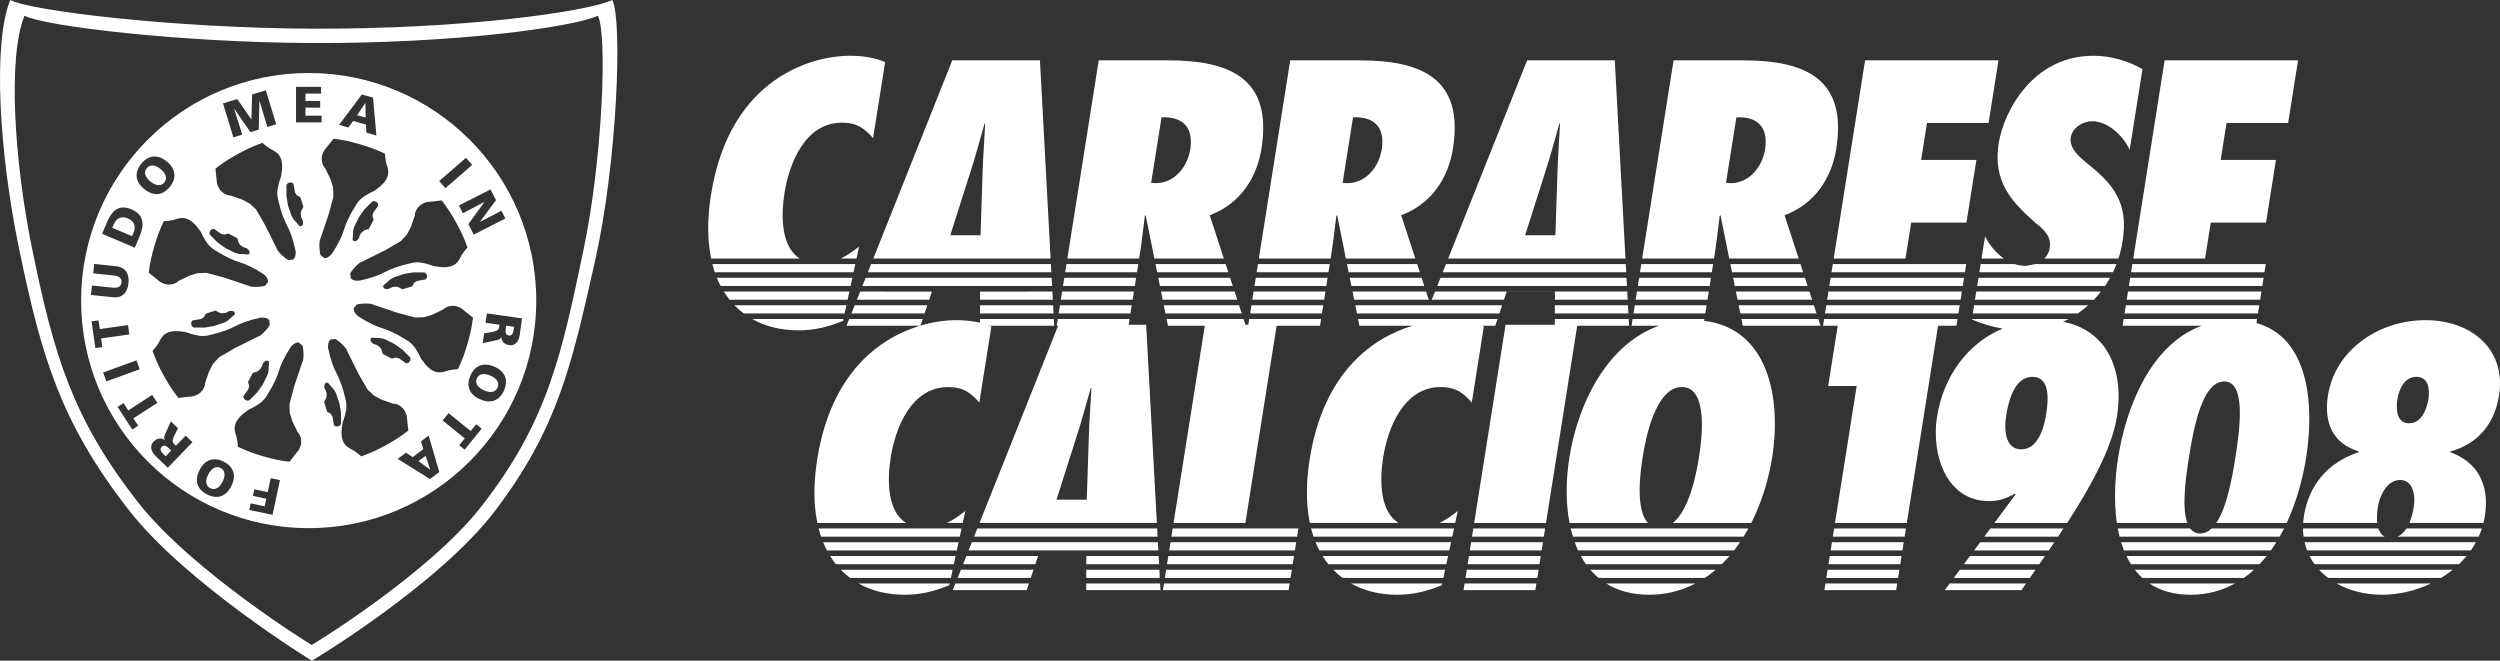
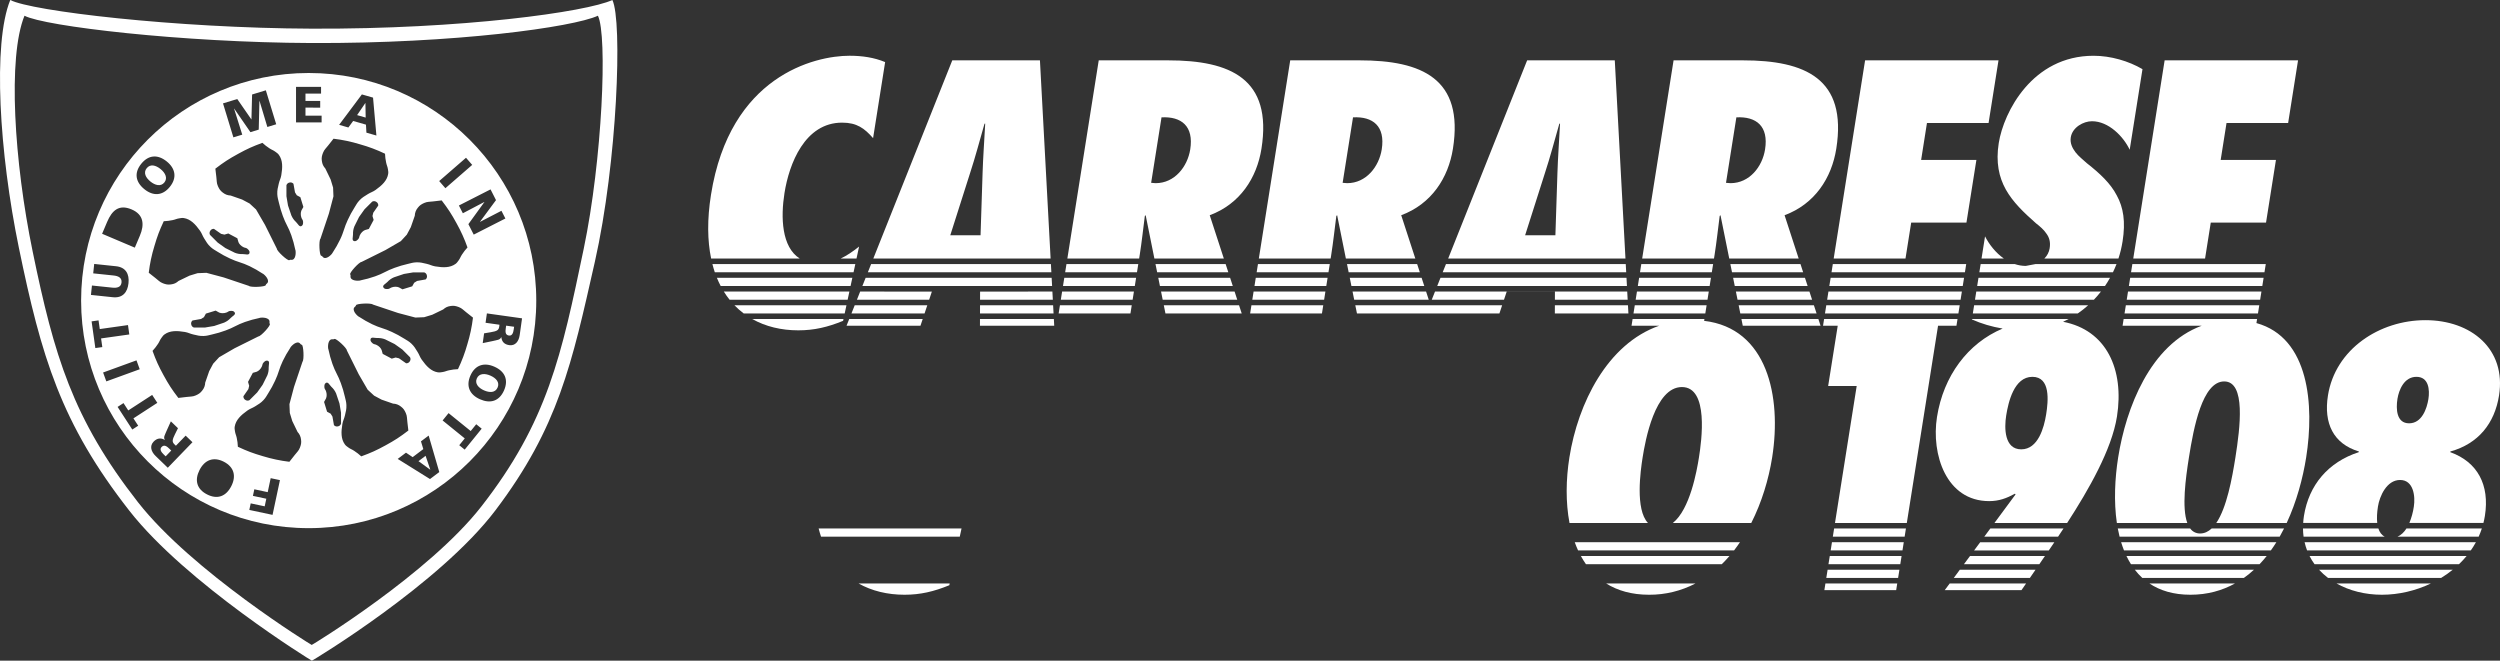
<svg xmlns="http://www.w3.org/2000/svg" id="Livello_2" viewBox="0 0 3180.33 840.47">
  <rect x="0" y="0" width="3180.33" height="840.47" fill="#333333" stroke="none" />
  <g id="Livello_1-2">
    <path d="M1088.08,335.93h-181.8c.91,3.58,1.91,7.09,3.05,10.44h176.49l2.26-10.44ZM1092.87,313.65c-8.08,6.42-15.56,11.57-23.42,15.24h20.14l3.28-15.24ZM1080.55,370.88h-159.74c2.27,3.7,4.72,7.17,7.34,10.44h150.15l2.24-10.44ZM1084.31,353.4h-172.36c1.48,3.64,3.11,7.11,4.86,10.45h165.23l2.26-10.45ZM1076.79,388.37h-142.46c3.68,3.83,7.65,7.3,11.83,10.44h128.39l2.24-10.44ZM1015.52,420.23c20.16,0,37.37-4.03,57.02-12.09l.49-2.31h-116.09c16.99,9.58,36.94,14.4,58.58,14.4ZM997.97,245.58c5.88-37.17,25.82-89.57,73.29-89.57,18.79,0,28.4,7.19,39.42,19.71l15.33-96.73c-13.86-5.82-29.18-8.07-45.3-8.07-44.32,0-152.27,25.54-176.25,176.89-4.97,31.35-4.54,58.34.19,81.07h112.68c-23.02-14.64-24.29-52.31-19.36-83.32h0ZM1094.25,370.88l-4.15,10.44h91.89l3.45-10.35-91.19-.09h0ZM1246.8,370.97l-.04,10.35h92.58l-.56-10.44-91.98.09h0ZM1108.18,335.93l-4.15,10.43h233.43l-.56-10.43h-228.72ZM1338.4,363.85l-.56-10.45h-236.63l-4.16,10.45h241.35ZM1340.27,398.79l-.56-10.43h-92.98l-.04,10.43h93.58,0ZM1246.63,414.4h94.48l-.45-8.56h-94l-.03,8.56ZM1076.91,414.4h94.04l2.85-8.56h-93.49l-3.41,8.56h0ZM1322.94,76.76h-111.51l-100.45,252.12h225.53l-13.57-252.12ZM1249.95,220.94l-2.56,78.36h-38.51l24.95-78.36c6.91-21.05,12.57-42.53,18.59-63.58h.89c-1.12,21.05-2.71,42.53-3.37,63.58ZM1176.15,398.79l3.49-10.43h-92.34l-4.16,10.43h93.02,0ZM1469.94,335.93l2.11,10.43h90.52l-3.4-10.43h-89.23,0ZM1356.69,335.93l-1.66,10.43h91.36l1.65-10.43h-91.35ZM1438.08,398.79l1.65-10.43h-91.35l-1.66,10.43h91.36ZM1443.62,363.85l1.65-10.45h-91.35l-1.66,10.45h91.36ZM1568.27,363.85l-3.4-10.45h-91.4l2.11,10.45h92.68ZM1579.64,398.79l-3.4-10.43h-95.73l2.1,10.43h97.03ZM1449.87,324.39c2.63-16.56,4.36-33.15,6.52-49.71l1.05-.88,11.1,55.1h88.35l-17.95-55.1c38.56-14.32,59.92-47.47,65.81-84.63,14.11-89.12-39.52-112.4-118.79-112.4h-88.22l-39.92,252.12h91.33l.71-4.5h0ZM1477.6,149.29c25.29-1.35,41.22,11.19,36.54,40.75-3.49,21.96-19.79,42.98-43.98,42.98l-5.76-.44,13.2-83.29h0ZM1440.84,381.32l1.66-10.44h-91.35l-1.66,10.44h91.35ZM1573.95,381.32l-3.39-10.44h-93.56l2.1,10.44h94.85ZM1811.88,363.85l-3.4-10.45h-91.4l2.1,10.45h92.69,0ZM1713.57,335.93l2.1,10.43h90.52l-3.4-10.43h-89.22ZM1600.29,335.93l-1.66,10.43h91.36l1.66-10.43h-91.36ZM1687.21,363.85l1.66-10.45h-91.36l-1.65,10.45h91.35ZM1681.69,398.79l1.66-10.43h-91.36l-1.65,10.43h91.35ZM1907.44,398.79l3.48-10.43h-186.79l2.11,10.43h181.2ZM1684.46,381.32l1.63-10.44h-91.35l-1.65,10.44h91.36ZM1817.56,381.32l-3.4-10.44h-93.55l2.1,10.44h94.85,0ZM1693.46,324.39c2.63-16.56,4.36-33.15,6.54-49.71l1.04-.88,11.09,55.1h88.35l-17.95-55.1c38.53-14.32,59.92-47.47,65.8-84.63,14.12-89.12-39.51-112.4-118.78-112.4h-88.22l-39.93,252.12h91.35l.73-4.5ZM1721.21,149.29c25.29-1.35,41.22,11.19,36.55,40.75-3.49,21.96-19.8,42.98-43.99,42.98l-5.76-.44,13.2-83.29h0ZM1839.47,335.93l-4.18,10.43h233.44l-.56-10.43h-228.71ZM1978.07,370.97l-.04,10.35h92.57l-.56-10.44h-244.52l-4.15,10.44h91.9l3.45-10.35h61.35ZM2054.22,76.76h-111.49l-100.46,252.12h225.53l-13.58-252.12ZM1981.23,220.94l-2.56,78.36h-38.52l24.95-78.36c6.93-21.05,12.55-42.53,18.59-63.58h.89c-1.09,21.05-2.7,42.53-3.36,63.58ZM2071.57,398.79l-.58-10.43h-92.98l-.04,10.43h93.6,0ZM2069.69,363.85l-.58-10.45h-236.62l-4.16,10.45h241.37ZM2305.22,381.32l-3.39-10.44h-93.55l2.1,10.44h94.83ZM2310.93,398.79l-3.4-10.43h-95.73l2.1,10.43h97.03,0ZM2169.38,398.79l1.65-10.43h-91.37l-1.65,10.43h91.37ZM2217.04,414.4h98.97l-2.79-8.56h-97.9l1.71,8.56h0ZM2172.14,381.32l1.65-10.44h-91.37l-1.65,10.44h91.37ZM2181.15,324.39c2.61-16.56,4.36-33.15,6.51-49.71l1.04-.88,11.12,55.1h88.34l-17.94-55.1c38.53-14.32,59.91-47.47,65.78-84.63,14.11-89.12-39.49-112.4-118.78-112.4h-88.21l-39.95,252.12h91.37l.71-4.5h0ZM2208.9,149.29c25.28-1.35,41.22,11.19,36.5,40.75-3.45,21.96-19.78,42.98-43.95,42.98l-5.75-.44,13.2-83.29h0ZM2299.55,363.85l-3.4-10.45h-91.4l2.1,10.45h92.69,0ZM2201.24,335.93l2.1,10.43h90.5l-3.39-10.43h-89.22ZM2087.95,335.93l-1.65,10.43h91.35l1.67-10.43h-91.37ZM2174.89,363.85l1.65-10.45h-91.35l-1.66,10.45h91.36ZM2496.86,363.85l1.67-10.45h-169.72l-1.67,10.45h169.72ZM2331.58,335.93l-1.65,10.43h169.72l1.63-10.43h-169.71ZM2431.28,283.18h70.3l12.65-79.7h-70.3l7.42-47.03h78.38l12.63-79.7h-169.71l-39.96,252.13h91.35l7.25-45.71h0ZM2491.34,398.79l1.65-10.43h-169.72l-1.65,10.43h169.72ZM2494.1,381.32l1.67-10.44h-169.75l-1.65,10.44h169.72ZM2677.81,363.85c2.28-3.39,4.44-6.85,6.43-10.45h-167.36l-1.65,10.45h162.58ZM2663.69,381.32c3.14-3.32,6.19-6.78,9.01-10.44h-158.61l-1.65,10.44h151.24ZM2643.15,398.79c4.65-3.18,9.08-6.67,13.27-10.44h-145.08l-1.65,10.44h133.46ZM2577.03,338.28c-4.86,0-9.55-.87-14.03-2.36h-43.34l-1.67,10.44h169.96c1.65-3.4,3.14-6.87,4.54-10.44h-102.95l-12.49,2.36h0ZM2525.23,300.67l-4.46,28.22h28.39c-10.3-7.22-18.59-17.73-23.93-28.22ZM2700.16,307.36c4.03-25.52,1.06-43.44-7.29-58.65-7.87-15.23-21.13-27.77-38.25-41.2-4.28-4.03-10.29-8.51-14.36-13.86-4.07-5.38-7.09-11.65-5.98-18.82,2.05-12.98,16.24-20.61,27-20.61,21.05,0,39.95,19.26,47.98,36.29l16.26-102.55c-17.63-10.3-40.3-17.02-62.27-17.02-77.92,0-114.32,71.66-120.58,111.06-3.9,24.62.27,43.44,9.01,59.12,9.09,16.12,22.7,29.12,38.4,42.98,5.19,4.05,9.91,8.07,13.18,13,3.7,4.93,5.47,10.74,4.18,18.79-.8,4.95-3.17,9.51-6.76,13.01h94.26c2.31-7.03,4.05-14.23,5.2-21.53h0ZM2812.37,283.18h70.32l12.61-79.7h-70.31l7.44-47.03h78.38l12.61-79.7h-169.72l-39.92,252.13h91.35l7.25-45.71h0ZM2702.68,398.79h169.75l1.65-10.43h-169.72l-1.67,10.43ZM2708.23,363.85h169.72l1.66-10.45h-169.74l-1.65,10.45ZM2712.63,335.93l-1.65,10.43h169.72l1.67-10.43h-169.75ZM2705.47,381.32h169.72l1.65-10.44h-169.72l-1.65,10.44ZM1150.67,756.59c20.16,0,37.37-4.05,57-12.11l.49-2.27h-116.05c16.98,9.58,36.91,14.38,58.56,14.38h0ZM1223.19,672.31h-181.77c.92,3.58,1.91,7.08,3.06,10.44h176.47l2.24-10.44Z" fill="#fff" fill-rule="evenodd" stroke-width="0" />
-     <path d="M1133.11,581.91c5.89-37.16,25.82-89.54,73.29-89.54,18.81,0,28.42,7.16,39.43,19.71l15.33-96.74c-13.85-5.81-29.18-8.05-45.3-8.05-44.33,0-152.27,25.54-176.25,176.89-4.97,31.36-4.53,58.35.19,81.11h112.73c-23.07-14.63-24.36-52.32-19.43-83.38ZM1211.91,724.75h-142.41c3.68,3.83,7.64,7.29,11.83,10.43h128.35l2.23-10.43ZM1228.01,649.99c-8.11,6.43-15.62,11.61-23.5,15.29h20.19l3.31-15.29ZM1215.67,707.28h-159.71c2.28,3.67,4.73,7.15,7.35,10.43h150.11l2.24-10.43ZM1219.45,689.8h-172.34c1.48,3.63,3.13,7.09,4.86,10.44h165.22l2.26-10.44ZM1212.05,750.75h94.03l2.85-8.53h-93.5l-3.39,8.53ZM1381.78,750.75h94.48l-.45-8.53h-94l-.03,8.53ZM1311.28,735.18l3.49-10.43h-92.36l-4.16,10.43h93.03,0ZM1473.54,700.22l-.56-10.43h-236.63l-4.18,10.43h241.37,0ZM1471.66,665.28l-13.58-252.17h-22.27l1.15-7.28h-91.35l-1.36,8.56h1.8l-99.96,250.89h225.56,0ZM1385.08,557.31l-2.56,78.36h-38.52l24.95-78.36c6.91-21.05,12.57-42.55,18.59-63.59h.89c-1.09,21.04-2.71,42.54-3.36,63.59h0ZM1475.42,735.18l-.56-10.43h-92.99l-.04,10.43h93.59ZM1472.6,682.75l-.56-10.44h-228.75l-4.15,10.44h233.46ZM1317.11,717.71l3.48-10.38h61.35l-.04,10.38h92.59l-.57-10.43h-244.53l-4.18,10.43h91.9ZM1644.49,717.71l1.66-10.43h-159.88l-1.65,10.43h159.87,0ZM1479.39,750.75h159.88l1.35-8.53h-159.88l-1.35,8.53ZM1641.73,735.18l1.66-10.43h-159.88l-1.66,10.43h159.88ZM1680.57,405.84h-91.36l-1.15,7.28h-3.75l-2.37-7.28h-97.91l1.74,8.56h46.9l-39.74,250.89h91.36l39.73-250.89h55.21l1.35-8.56ZM1647.27,700.22l1.65-10.43h-159.87l-1.66,10.43h159.88ZM1650.03,682.75l1.66-10.44h-159.88l-1.65,10.44h159.87ZM1836.16,735.18l2.24-10.43h-142.42c3.7,3.83,7.64,7.29,11.83,10.43h128.35,0ZM1843.68,700.22l2.26-10.44h-172.34c1.48,3.63,3.13,7.09,4.86,10.44h165.22ZM1854.5,649.99c-8.11,6.43-15.62,11.61-23.49,15.29h20.19l3.29-15.29ZM1839.93,717.71l2.23-10.43h-159.71c2.27,3.67,4.73,7.15,7.35,10.43h150.12ZM1847.45,682.75l2.24-10.44h-181.78c.92,3.58,1.91,7.08,3.05,10.44h176.49ZM1905.09,405.84h-177.44l1.73,8.56h67.55c-49.82,14.98-113.16,58.13-130.84,169.77-4.97,31.36-4.53,58.35.19,81.11h112.73c-23.07-14.62-24.33-52.31-19.43-83.37,5.9-37.16,25.84-89.54,73.29-89.54,18.81,0,28.42,7.16,39.42,19.71l15.33-96.74c-.8-.32-1.62-.61-2.44-.93h17.03l2.88-8.57h0ZM1777.16,756.59c20.14,0,37.35-4.05,56.99-12.11l.49-2.27h-116.05c16.99,9.58,36.92,14.38,58.57,14.38h0ZM2072.4,414.4l-.45-8.56h-94.02l-.03,7.28h-62.61l-39.95,252.17h91.36l39.74-250.89h65.95ZM1963.94,682.75l1.66-10.44h-91.36l-1.65,10.44h91.35ZM1961.17,700.22l1.65-10.43h-91.35l-1.66,10.43h91.36ZM1958.41,717.71l1.65-10.43h-91.35l-1.65,10.43h91.35ZM1955.64,735.18l1.66-10.43h-91.36l-1.65,10.43h91.35ZM1861.83,750.75h91.35l1.35-8.53h-91.35l-1.35,8.53ZM2218.04,682.75c2.13-3.42,4.15-6.89,6.11-10.44h-226.02c.83,3.54,1.78,7.02,2.81,10.44h217.1ZM2033.52,735.18h135.33c4.79-3.19,9.4-6.67,13.77-10.43h-159.59c3.22,3.76,6.71,7.24,10.49,10.43Z" fill="#fff" fill-rule="evenodd" stroke-width="0" />
    <path d="M2167.87,408.16l.38-2.32h-91.37l-1.36,8.56h35.11c-65.95,23.11-103.25,98.73-114.15,167.52-4.44,27.99-4.85,57.11.14,83.37h99.79c-16.34-17.35-9.49-66.17-6.78-83.37,3.35-21.02,15.52-89.54,50-89.54s24.98,68.52,21.66,89.54c-2.74,17.2-11.37,66.02-33.22,83.37h99.78c13.32-26.25,22.11-55.38,26.58-83.37,12.32-77.81-6.34-164.35-86.55-173.76h0ZM2190.38,717.71c3.4-3.33,6.64-6.81,9.75-10.43h-189.06c1.97,3.61,4.11,7.09,6.45,10.43h172.86ZM2097.78,756.59c20.6.12,40.91-4.82,59.16-14.37h-113.74c14.49,9.09,32.5,14.37,54.59,14.37ZM2205.93,700.22c2.61-3.37,5.12-6.87,7.52-10.44h-210.16c1.28,3.55,2.68,7.07,4.23,10.44h198.41ZM2422.94,682.75l1.65-10.44h-91.35l-1.65,10.44h91.35ZM2320.83,750.75h91.35l1.35-8.53h-91.35l-1.35,8.53ZM2414.64,735.18l1.67-10.43h-91.35l-1.67,10.43h91.35ZM2420.19,700.22l1.65-10.43h-91.35l-1.65,10.43h91.35ZM2417.42,717.71l1.65-10.43h-91.35l-1.67,10.43h91.37ZM2490.22,405.84h-169.72l-1.36,8.56h18.69l-12.17,76.63h36.3l-27.61,174.26h91.37l39.73-250.89h23.41l1.36-8.56h0ZM2582.31,735.18l7.16-10.43h-96.29l-7.69,10.43h96.82ZM2624.49,409.36c2.41-1.1,4.79-2.27,7.12-3.51h-123.03l-.08.51c12.18,5.42,25.41,9.34,39.12,11.62-44.49,18.69-75.29,60.43-83.51,112.46-7.52,47.5,11.7,107.05,66.34,107.05,12.54,0,22.06-3.58,32.83-9.42l.77.89-26.85,36.33h92.49c27.51-42.51,56.69-93.4,63.36-135.3,9.47-60-13.31-110.07-68.55-120.63h0ZM2602.94,527.3c-2.63,16.56-10.16,44.32-31.63,44.32s-21.74-26.86-19.18-42.97c2.71-17.02,10.03-49.27,33.31-49.27s20.3,30.48,17.51,47.92h0ZM2606.32,700.22l2.5-3.64,4.59-6.78h-94.35l-7.73,10.44h94.99s0-.01,0-.01ZM2594.31,717.71l7.17-10.43h-95.34l-7.73,10.43h95.9ZM2473.96,750.75h97.62l5.89-8.53h-97.18l-6.33,8.53h0ZM2618.12,682.75c2.28-3.41,4.59-6.87,6.91-10.44h-93.07l-7.73,10.44h93.89,0ZM2786.53,756.59c21.61,0,40.4-5.33,56.74-14.37h-108.97c13.46,9.04,30.6,14.37,52.23,14.37h0ZM2888.84,700.22c2.44-3.4,4.76-6.86,6.99-10.44h-197.48c1.09,3.57,2.33,7.04,3.67,10.44h186.82,0ZM2900.02,682.75c1.95-3.42,3.83-6.9,5.58-10.44h-92.09c-4.31,4.02-9.14,6.34-14.64,6.34-5.01.12-9.75-2.25-12.65-6.34h-92.11c.66,3.53,1.41,7.02,2.28,10.44h203.63Z" fill="#fff" fill-rule="evenodd" stroke-width="0" />
    <path d="M2870.47,410.99l.83-5.14h-169.75l-1.35,8.56h100.59c-65.43,24.1-96.26,104.65-106.21,167.52-4.18,26.5-5.65,56.12-1.65,83.37h89.6c-7.12-19.57-2.18-56.54,2.08-83.37,6-38.05,17.09-96.7,44.86-96.7s20.26,58.65,14.27,96.7c-4.25,26.82-11.02,63.8-24.34,83.37h89.57c12.65-27.25,20.57-56.87,24.77-83.37,10.51-66.34,3.99-152.37-63.27-170.94h0ZM2725.27,735.18h129.24c4.51-3.19,8.77-6.68,12.84-10.43h-151.6c2.88,3.75,6.02,7.24,9.52,10.43ZM2874.48,717.71c3.16-3.33,6.19-6.81,9.07-10.43h-178.44c1.72,3.61,3.64,7.09,5.75,10.43h163.63ZM2930.46,682.75h103.3c-4.03-2.02-6.64-5.72-8.16-10.44h-95.89c.04,3.58.29,7.06.74,10.44ZM3025.02,644.62c2.1-13.44,11.19-34.03,28.22-34.03s19.58,20.6,17.46,34.03c-1.04,7.09-2.95,14.03-5.68,20.66h94.21c.74-2.96,1.39-5.95,1.88-9,6.23-39.43-9.3-68.52-44.03-81.06l.13-.89c35.59-9.86,56.29-35.82,61.88-71.18,9.35-59.13-35.41-95.86-93.65-95.86s-114.63,36.73-124,95.86c-5.6,35.37,6.86,61.33,39.34,71.18l-.13.89c-38.73,12.54-63.49,41.63-69.74,81.06-.47,2.98-.79,5.99-.96,9h94.19c-.7-6.34-.25-13.59.89-20.66h0ZM3049.84,507.6c1.85-11.63,8.51-28.22,24.19-28.22s17.07,16.58,15.23,28.22c-2,12.54-8.46,30.91-24.59,30.91s-16.8-18.37-14.82-30.91ZM3030.12,756.59c21.28,0,42.92-5.08,62.37-14.37h-120.18c16.51,9.3,36.55,14.37,57.81,14.37ZM2961.54,735.18h143.94c5.16-3.15,10.08-6.65,14.75-10.43h-170.1c3.46,3.77,7.25,7.28,11.41,10.43h0ZM2944.37,717.71h183.81c3.45-3.29,6.69-6.77,9.68-10.43h-199.84c1.84,3.66,3.97,7.13,6.36,10.43ZM3049.87,682.75h103.3c1.52-3.39,2.87-6.86,4.05-10.44h-95.91c-3,4.71-6.77,8.42-11.44,10.44h0ZM2934.92,700.22h208.26c2.36-3.36,4.51-6.83,6.48-10.44h-217.9c.83,3.61,1.87,7.09,3.16,10.44Z" fill="#fff" fill-rule="evenodd" stroke-width="0" />
    <polygon points="465.18 149.57 464.87 131.1 464.76 131.06 454.29 146.44 465.18 149.57 465.18 149.57" fill="#fff" fill-rule="evenodd" stroke-width="0" />
    <path d="M623.96,477.87c-6.81-3.03-14.38-3.2-17.35,3.48-2.97,6.68,2.23,12.19,9.01,15.21,7.17,3.2,14.38,3.22,17.35-3.48,3-6.67-1.87-12.04-9.01-15.21Z" fill="#fff" fill-rule="evenodd" stroke-width="0" />
    <path d="M205.59,568.62c-2.93,3.03-.44,6.52,2.87,9.71l2.28,2.2,7.11-7.37-2.28-2.2c-2.8-2.68-6.43-6.02-9.97-2.35Z" fill="#fff" fill-rule="evenodd" stroke-width="0" />
-     <path d="M280.6,595.3c-6.51-3.32-12.3,1.61-15.67,8.24-3.57,6.96-3.97,14.18,2.55,17.5,6.52,3.33,12.11-1.23,15.67-8.22,3.4-6.64,3.97-14.19-2.55-17.51Z" fill="#fff" fill-rule="evenodd" stroke-width="0" />
    <polygon points="532.37 586.65 547.31 597.53 547.39 597.47 541.41 579.85 532.37 586.65" fill="#fff" fill-rule="evenodd" stroke-width="0" />
    <path d="M647.4,426.86c4.19.6,5.53-3.48,6.16-8.02l.45-3.15h0l-10.14-1.41-.43,3.14c-.53,3.84-1.09,8.73,3.96,9.44Z" fill="#fff" fill-rule="evenodd" stroke-width="0" />
    <path d="M191.44,230.99c5.78,4.67,13.05,6.81,17.65,1.13,4.6-5.69,1-12.35-4.79-17.04-6.08-4.92-13.05-6.81-17.65-1.13-4.6,5.69-1.31,12.1,4.79,17.04Z" fill="#fff" fill-rule="evenodd" stroke-width="0" />
    <path d="M392.7,92.86c-159.9,0-289.52,129.62-289.52,289.52s129.62,289.5,289.52,289.5,289.5-129.61,289.5-289.5S552.57,92.86,392.7,92.86ZM630.98,254.58l-20.39,27.55.05.12,27.25-14.11,5.02,9.81-40.27,20.52-6.8-13.33,20.35-28.08-.08-.12-27.31,14.36-5.03-9.87,40.27-20.51,6.94,13.67ZM592.83,200.69l7.87,9.08-34.1,29.66-7.9-9.1,34.12-29.64ZM517.53,298.5l5.07-9.49,5.07-14.56c.1-3.67,1.42-7.21,3.75-10.05,2.44-3.2,4.57-4.55,8.24-6.2,4.14-1.85,6.96-1.34,11.45-1.98,4.18-.6,6.56-.88,10.77-1.27,8.18,10.71,12.39,17.16,18.87,29,5.53,9.86,10.2,20.18,13.96,30.84-3.01,3.32-4.55,5.32-7.02,9.05-1.88,2.85-2.31,4.86-4.38,7.6-1.35,1.8-2.02,2.96-3.85,4.31-6.96,5.05-15.86,4.8-25.86,3.11-4.33-.74-6.48-2.24-10.76-3.22-5.08-1.14-8.03-2.09-13.24-1.91-4.25.16-6.61,1.04-10.76,2-5.8,1.31-11.51,3-17.09,5.06-9.88,3.48-14.64,7.39-24.55,10.76-7.06,2.41-11.1,3.53-18.38,5.07-.65.62-10.62,1.49-12.67-3.18-.71-1.58.34-2.96-.64-4.42-1.27-1.89,11.4-15.84,14.55-15.84l30.26-15.04,19.64-11.4,7.6-8.24ZM541.47,355.48l-10.89,1.93-3.7,2.31-2.48,4.51-12.41,3.83-4.49-2.48c-1.38-.56-2.85-.83-4.33-.82-1.84-.04-2.88.27-4.66.77-2.04.58-2.89,1.98-5.02,2.11-2.32.14-4.45.13-5.69-1.87-1.78-2.84,2.63-4.59,4.97-7.02,2.33-2.57,5.18-4.6,8.37-5.97l12.74-4.29,11.83-2h13.9c1.78.53,3.1,2.01,3.42,3.84h0c.53,1.87-.08,3.87-1.56,5.14ZM450.76,288.14l5.97-12.05,6.96-9.79,9.83-9.83c1.63-.87,3.61-.75,5.14.3,1.69.95,2.68,2.79,2.53,4.72l-6.33,9.1-1.01,4.22,1.47,4.97-6.08,11.47-4.92,1.41c-1.37.57-2.61,1.42-3.64,2.49-1.34,1.27-1.84,2.23-2.75,3.84-1.04,1.83-.65,3.45-2.05,5.03-1.56,1.74-3.07,3.24-5.36,2.71-3.26-.77-1.39-5.11-1.44-8.46-.08-4.01.32-6.37,1.69-10.13ZM460.36,120.11l14.2,4.07,4.28,48.23-12.71-3.64-.57-10.21-16.3-4.68-6.08,8.31-11.76-3.39h0l28.95-38.7ZM364.37,235.66c.54-1.77,2.02-3.1,3.84-3.44h0c1.86-.52,3.86.09,5.11,1.57l1.96,10.91,2.28,3.7,4.54,2.46,3.83,12.43-2.49,4.47c-.56,1.38-.83,2.86-.82,4.34-.04,1.83.27,2.87.77,4.66.58,2.04,2,2.89,2.13,5.01.14,2.35.13,4.47-1.85,5.72-2.85,1.76-4.6-2.65-7.02-4.97-2.89-2.79-4.28-4.73-5.97-8.37l-4.31-12.75-2-11.83v-13.92ZM301.83,125.98l17.95,25.93.1-.04.82-31.66,17.48-5.33,13.2,43.22-11.27,3.44-9.97-33.24-.12.04-.87,36.55-10.58,3.23-20.67-29.96-.13.04,10.4,33.12-11.28,3.42-13.2-43.22,18.14-5.54ZM302.96,195.69c11.58-6.34,18.43-9.44,30.84-13.98h0c2.8,2.61,5.83,4.96,9.05,7.03,2.85,1.89,4.86,2.32,7.59,4.4,1.8,1.35,2.97,2.02,4.31,3.84,5.05,6.96,4.81,15.85,3.11,25.87-.73,4.32-2.24,6.48-3.22,10.77-1.14,5.1-2.09,8.04-1.89,13.24.17,4.28,1.05,6.61,2,10.77,1.31,5.8,3,11.51,5.06,17.09,3.49,9.87,7.39,14.67,10.78,24.56,2.39,7.03,3.51,11.1,5.06,18.37.62.62,1.49,10.61-3.16,12.66-1.61.7-2.98-.34-4.44.64-1.91,1.27-15.84-11.39-15.84-14.57l-15.06-30.26-11.41-19.64-8.22-7.6-9.51-5.05-14.55-5.08c-4.16-.3-6.71-1.25-10.04-3.76-3.22-2.43-4.57-4.57-6.21-8.24-1.85-4.12-1.32-6.95-1.97-11.43-.61-4.19-.89-6.55-1.27-10.76,10.71-8.21,17.16-12.4,29-18.87ZM267.45,293.64h0c.94-1.69,2.79-2.68,4.72-2.5l9.08,6.33,4.24.99,4.94-1.44,11.5,6.08,1.4,4.92c.57,1.37,1.42,2.61,2.48,3.64,1.28,1.34,2.23,1.84,3.84,2.75,1.85,1.02,3.45.62,5.05,2.05,1.74,1.54,3.24,3.07,2.71,5.34-.75,3.26-5.11,1.39-8.46,1.44-3.46.16-6.92-.41-10.14-1.67l-12.05-5.98-9.78-6.96-9.83-9.84c-.87-1.63-.75-3.61.3-5.14ZM233.91,277.41c8.51,1.34,14.62,7.79,20.51,16.07,2.53,3.58,3.01,6.17,5.34,9.88,2.79,4.44,4.2,7.17,8.02,10.73,3.13,2.92,5.42,3.93,9.03,6.21,5.88,3.71,9.39,5.5,15.65,8.51,9.43,4.53,15.59,5.15,24.98,9.75,5.73,2.76,11.26,5.9,16.56,9.42.9,0,8.55,6.45,6.71,11.19-.62,1.63-2.35,1.87-2.68,3.58-.44,2.24-19.25,3.14-21.49.9l-32.04-10.75-21.94-5.84-11.19.45-10.28,3.14-13.89,6.71c-3.14,2.76-5.6,3.88-9.74,4.45-3.99.54-6.45-.01-10.21-1.44-4.24-1.6-5.88-3.98-9.51-6.68-3.39-2.54-5.25-4.02-8.5-6.72,1.36-11.48,3.75-22.81,7.16-33.85,3.71-12.67,6.36-19.71,11.93-31.7h0c3.82-.15,7.62-.62,11.36-1.43,3.35-.67,5.1-1.8,8.47-2.26,2.23-.32,3.54-.69,5.76-.32ZM293.57,404.42c-2.79,2.89-4.73,4.28-8.37,5.98l-12.74,4.29-11.83,2.01h-13.92c-1.77-.55-3.09-2.03-3.42-3.85h0c-.52-1.87.09-3.87,1.56-5.14l10.91-1.93,3.68-2.3,2.48-4.53,12.41-3.81,4.49,2.49c1.37.56,2.85.83,4.33.8,1.84.04,2.89-.26,4.66-.75,2.05-.58,2.88-2.01,5.02-2.14,2.33-.13,4.46-.12,5.69,1.85,1.78,2.85-2.62,4.59-4.95,7.02ZM179.72,208.32c9.38-11.57,21.15-12.02,32.42-2.91,11.17,9.05,13.19,20.86,3.9,32.31-9.29,11.49-21.26,11.97-32.42,2.92-11.27-9.13-13.27-20.75-3.9-32.32ZM136.31,282.25c6.15-14.49,14.98-22.7,31.08-15.86,15.55,6.6,16.55,19.32,10.53,33.51l-6.42,15.14-41.61-17.65,6.42-15.14ZM116.96,363.21l25.89,2.71c5.91.62,11.12-.45,11.75-6.58.64-6.13-4.22-8.26-10.14-8.88l-25.89-2.71,1.27-11.98,27.87,2.93c12.28,1.3,16.99,9.86,15.76,21.58-1.23,11.72-7.6,19.12-19.9,17.83l-27.87-2.93,1.26-11.97ZM121.29,442.77l-4.77-33.95,8.83-1.26,1.57,11.04,35.9-5.06,1.67,11.93h0l-35.91,5.05,1.57,11.02-8.86,1.23ZM131.15,473.88l42.48-15.46,4.12,11.31-42.48,15.45-4.12-11.3ZM175.81,541.55l-7.51,4.88-18.69-28.79,7.5-4.86,6.06,9.35,30.41-19.74,6.56,10.08-30.4,19.75,6.07,9.34ZM244.85,562.55l-31.4,32.5-15.46-14.93c-5.77-5.56-7.96-12.71-2.57-18.31,4.19-4.34,9.03-5.23,14.16-2.17l.08-.1c-2.08-3.45.13-6.08,2.32-11.62l5.38-11.91,9.04,8.72-3.81,7.67c-3.62,7.3-3.87,9.78-.64,12.88l1.82,1.75,12.41-12.84,8.66,8.37h0ZM237.64,504.94c-4.18.61-6.56.9-10.76,1.27-8.21-10.7-12.39-17.15-18.87-28.99-6.33-11.59-9.44-18.46-13.97-30.87h0c2.6-2.8,4.95-5.82,7.03-9.03,1.88-2.87,2.31-4.88,4.38-7.6,1.35-1.8,2.01-2.98,3.84-4.31,6.96-5.06,15.86-4.81,25.87-3.11,4.33.74,6.5,2.24,10.76,3.2,5.1,1.15,8.04,2.1,13.26,1.91,4.27-.16,6.6-1.04,10.76-1.98,6.78-1.54,10.54-2.76,17.09-5.06,9.87-3.49,14.68-7.39,24.56-10.78,7.04-2.4,11.1-3.53,18.38-5.07.62-.62,10.61-1.47,12.66,3.18.7,1.6-.34,2.98.64,4.42,1.26,1.91-11.4,15.84-14.58,15.84l-30.26,15.06-19.64,11.4-7.6,8.22-5.08,9.51-5.06,14.57c-.1,3.67-1.42,7.21-3.76,10.04-2.43,3.22-4.57,4.57-8.22,6.21-4.12,1.85-6.95,1.32-11.44,1.97ZM340.09,477.42l-5.98,12.04-6.95,9.79-9.84,9.84c-1.64.86-3.61.74-5.14-.31h0c-1.69-.94-2.68-2.78-2.53-4.71l6.33-9.1.99-4.22-1.44-4.95,6.08-11.5,4.92-1.4c1.37-.58,2.62-1.42,3.66-2.49,1.32-1.26,1.84-2.22,2.74-3.83,1.04-1.84.65-3.46,2.05-5.05,1.57-1.74,3.09-3.24,5.36-2.71,3.26.77,1.4,5.11,1.45,8.46.08,4.01-.32,6.37-1.69,10.14ZM294.24,618.44h0c-6.59,12.93-17.54,17.3-30.8,10.54-13.27-6.76-16.16-18.18-9.58-31.11,6.54-12.79,17.65-17.22,30.8-10.53,13.15,6.71,16.11,18.31,9.58,31.1ZM346.72,654.99l-29.57-6.29,1.79-8.35,17.79,3.77,2.05-9.68-17.03-3.63,1.78-8.37,17.04,3.63,3.77-17.79,11.78,2.5-9.4,44.2ZM384.81,460.13l-10.77,32.05-5.82,21.93.44,11.19,3.14,10.31,6.72,13.86c2.53,2.67,4.1,6.1,4.45,9.77.56,3.98-.01,6.45-1.43,10.21-1.61,4.23-3.98,5.86-6.69,9.48-2.53,3.4-4.01,5.28-6.72,8.52-11.47-1.38-22.79-3.78-33.84-7.17-12.67-3.72-19.73-6.37-31.7-11.95h0c-.22-4.45-.53-6.99-1.44-11.32-.69-3.35-1.79-5.07-2.27-8.48-.3-2.23-.66-3.54-.31-5.75,1.35-8.51,7.81-14.6,16.1-20.51,3.57-2.54,6.17-3,9.88-5.34,4.41-2.8,7.16-4.22,10.71-8.04,2.91-3.11,3.93-5.4,6.2-9.01,3.72-5.88,5.51-9.4,8.52-15.67,4.51-9.43,5.15-15.59,9.74-24.98,3.29-6.67,5.37-10.34,9.42-16.56,0-.91,6.45-8.56,11.19-6.72,1.62.62,1.88,2.35,3.58,2.68,2.24.44,3.13,19.26.9,21.49ZM376.59,155.68h0s-.01-45.17-.01-45.17h31.85v8.53h-19.82s0,9.33,0,9.33h18.73v8.56l-18.73-.03v10.25h20.53v8.53h-32.55ZM408.53,325.28c-2.24-.44-3.14-19.27-.91-21.49l10.76-32.05,5.81-21.93-.45-11.19-3.13-10.3-6.72-13.89c-2.75-3.15-3.88-5.62-4.45-9.75-.56-3.98.01-6.45,1.44-10.21,1.6-4.24,3.97-5.88,6.68-9.49,2.53-3.4,4.01-5.27,6.72-8.51,11.47,1.36,22.79,3.76,33.83,7.16,10.9,3.04,21.5,7.03,31.7,11.93h0c.14,3.82.62,7.62,1.44,11.36.69,3.36,1.8,5.11,2.28,8.48.3,2.22.65,3.53.3,5.76-1.31,8.51-7.79,14.6-16.06,20.51-3.57,2.53-6.17,3.01-9.88,5.34-4.42,2.79-7.17,4.2-10.73,8.02-2.92,3.13-3.93,5.42-6.21,9.03-3.19,5.02-6.03,10.25-8.5,15.65-4.53,9.43-5.16,15.6-9.77,24.98-3.27,6.67-5.34,10.34-9.39,16.56,0,.88-6.46,8.55-11.19,6.73-1.63-.65-1.87-2.36-3.58-2.7ZM433.82,538.96c-.54,1.77-2.02,3.09-3.84,3.42h0c-2.04.48-3.68-.01-5.15-1.54l-1.93-10.92-2.3-3.7-4.53-2.46-3.81-12.41,2.48-4.49c.55-1.38.83-2.85.82-4.33.04-1.84-.27-2.88-.77-4.67-.57-2.04-2-2.89-2.11-5.02-.14-2.33-.12-4.46,1.87-5.71,2.85-1.76,4.62,2.63,7.02,4.97,2.56,2.33,4.6,5.18,5.98,8.35l4.29,12.74,2,11.84v13.93ZM459.58,580.57h0c-3.31-3.01-5.33-4.57-9.01-7.03-2.84-1.91-4.86-2.33-7.6-4.4-1.79-1.37-2.98-2.02-4.29-3.85-5.07-6.98-4.81-15.85-3.13-25.89.74-4.32,2.24-6.5,3.22-10.78,1.15-5.1,2.1-8.04,1.91-13.27-.16-4.25-1.04-6.59-1.98-10.75-1.53-6.8-2.76-10.54-5.06-17.11-3.48-9.88-7.39-14.68-10.76-24.59-2.4-7.03-3.53-11.09-5.07-18.38-.64-.62-1.48-10.6,3.19-12.65,1.6-.71,2.97.32,4.42-.65,1.89-1.26,15.82,11.4,15.82,14.58l15.07,30.28,11.39,19.65,8.22,7.6,9.52,5.08,14.55,5.06c3.67.1,7.2,1.42,10.03,3.75,3.23,2.44,4.57,4.58,6.21,8.25,1.87,4.12,1.34,6.95,2,11.44.53,3.58.95,7.17,1.25,10.78-10.71,8.21-17.17,12.4-29,18.87-11.62,6.34-18.46,9.46-30.88,13.99ZM471.38,431.48c.75-3.27,5.11-1.4,8.46-1.47,3.46-.16,6.91.42,10.13,1.69l12.06,5.98,9.78,6.96,9.83,9.84c.87,1.63.77,3.61-.27,5.14h0c-.96,1.69-2.81,2.68-4.75,2.54l-9.09-6.36-4.23-.99-4.94,1.45-11.5-6.07-1.39-4.93c-.57-1.37-1.42-2.62-2.48-3.66-1.27-1.31-2.23-1.84-3.85-2.75-1.85-1.04-3.45-.65-5.05-2.05-1.75-1.56-3.24-3.06-2.71-5.34ZM547.02,609.42l-41.09-25.62,10.53-7.94,8.51,5.68,13.53-10.22-2.97-9.86,9.78-7.35h0l13.51,46.42-11.8,8.88ZM557.02,473.67c-8.51-1.35-14.62-7.81-20.49-16.1-2.53-3.57-3.01-6.17-5.34-9.87-2.79-4.42-4.2-7.16-8.03-10.73-3.11-2.89-5.4-3.92-8.99-6.2-5.9-3.71-9.43-5.5-15.68-8.51-9.43-4.53-15.58-5.16-24.98-9.75-6.67-3.28-10.34-5.37-16.58-9.42-.9,0-8.55-6.45-6.71-11.19.64-1.63,2.35-1.85,2.68-3.58.45-2.23,19.26-3.13,21.49-.9l32.05,10.75,21.96,5.81,11.17-.44,10.31-3.14,13.88-6.72c3.14-2.74,5.6-3.87,9.75-4.45,3.98-.54,6.43.01,10.21,1.44,4.23,1.61,5.85,3.98,9.49,6.69,3.36,2.53,5.24,4.01,8.48,6.71-1.37,11.48-3.77,22.8-7.17,33.85-3.04,10.89-7.03,21.5-11.93,31.7-4.46.22-6.96.53-11.35,1.45-3.33.69-5.08,1.79-8.46,2.27-2.23.3-3.54.65-5.77.31ZM591.16,571.99l-6.94-5.62,7.02-8.65-28.17-22.84,7.57-9.34,28.17,22.8,7.02-8.65,6.94,5.64-21.61,26.65ZM641.17,496.73c-6.07,13.61-17.33,17.09-30.57,11.19-13.15-5.84-18.13-16.72-12.14-30.21,5.99-13.49,17.42-17.04,30.54-11.19,13.24,5.9,18.18,16.6,12.17,30.21ZM647.85,439.08c-5.98-.84-9.55-4.23-10.08-10.18h-.13c-1.57,3.68-5.02,3.48-10.77,4.94l-12.79,2.66,1.75-12.45,8.43-1.41c8.03-1.36,10.18-2.62,10.82-7.04l.32-2.5-17.7-2.49,1.7-11.92h0l44.72,6.28-2.98,21.28c-1.12,7.96-5.59,13.92-13.29,12.84Z" fill="#fff" fill-rule="evenodd" stroke-width="0" />
-     <path d="M162.72,277.89c-8.29-3.51-14.62-.52-18.07,7.59l-1.83,4.28h0l25.16,10.69,1.83-4.29c3.5-8.27,1.19-14.75-7.09-18.26Z" fill="#fff" fill-rule="evenodd" stroke-width="0" />
    <path d="M779.03,0c-33.19,15.28-190.98,37.24-382.31,36.47C222.43,35.77,39.75,14.06,13.06,0-9.52,55.33-.83,194.57,23.96,314.96c28.59,138.75,53.38,223.31,140.68,334.87,72.18,92.25,231.67,190.73,232.11,190.64.89-.18,162.41-97.38,233.44-191.19,80.2-105.89,97.27-186.63,126.53-316.16,28.7-127.01,35.24-306.92,22.29-333.12ZM742.55,316.59c-28.17,134.79-45.71,219.58-130.49,328.07-66.81,85.46-214.65,175.62-215.51,175.79-.43.09-152.32-93.69-221.04-181.56-83.14-106.26-106.75-186.79-133.96-318.93C17.92,205.32,9.66,72.7,31.15,20.01c25.42,13.4,199.4,34.07,365.38,34.73,182.26.74,332.52-20.18,364.11-34.73,12.31,24.97,5.62,183.13-18.09,296.58Z" fill="#fff" fill-rule="evenodd" stroke-width="0" />
  </g>
</svg>